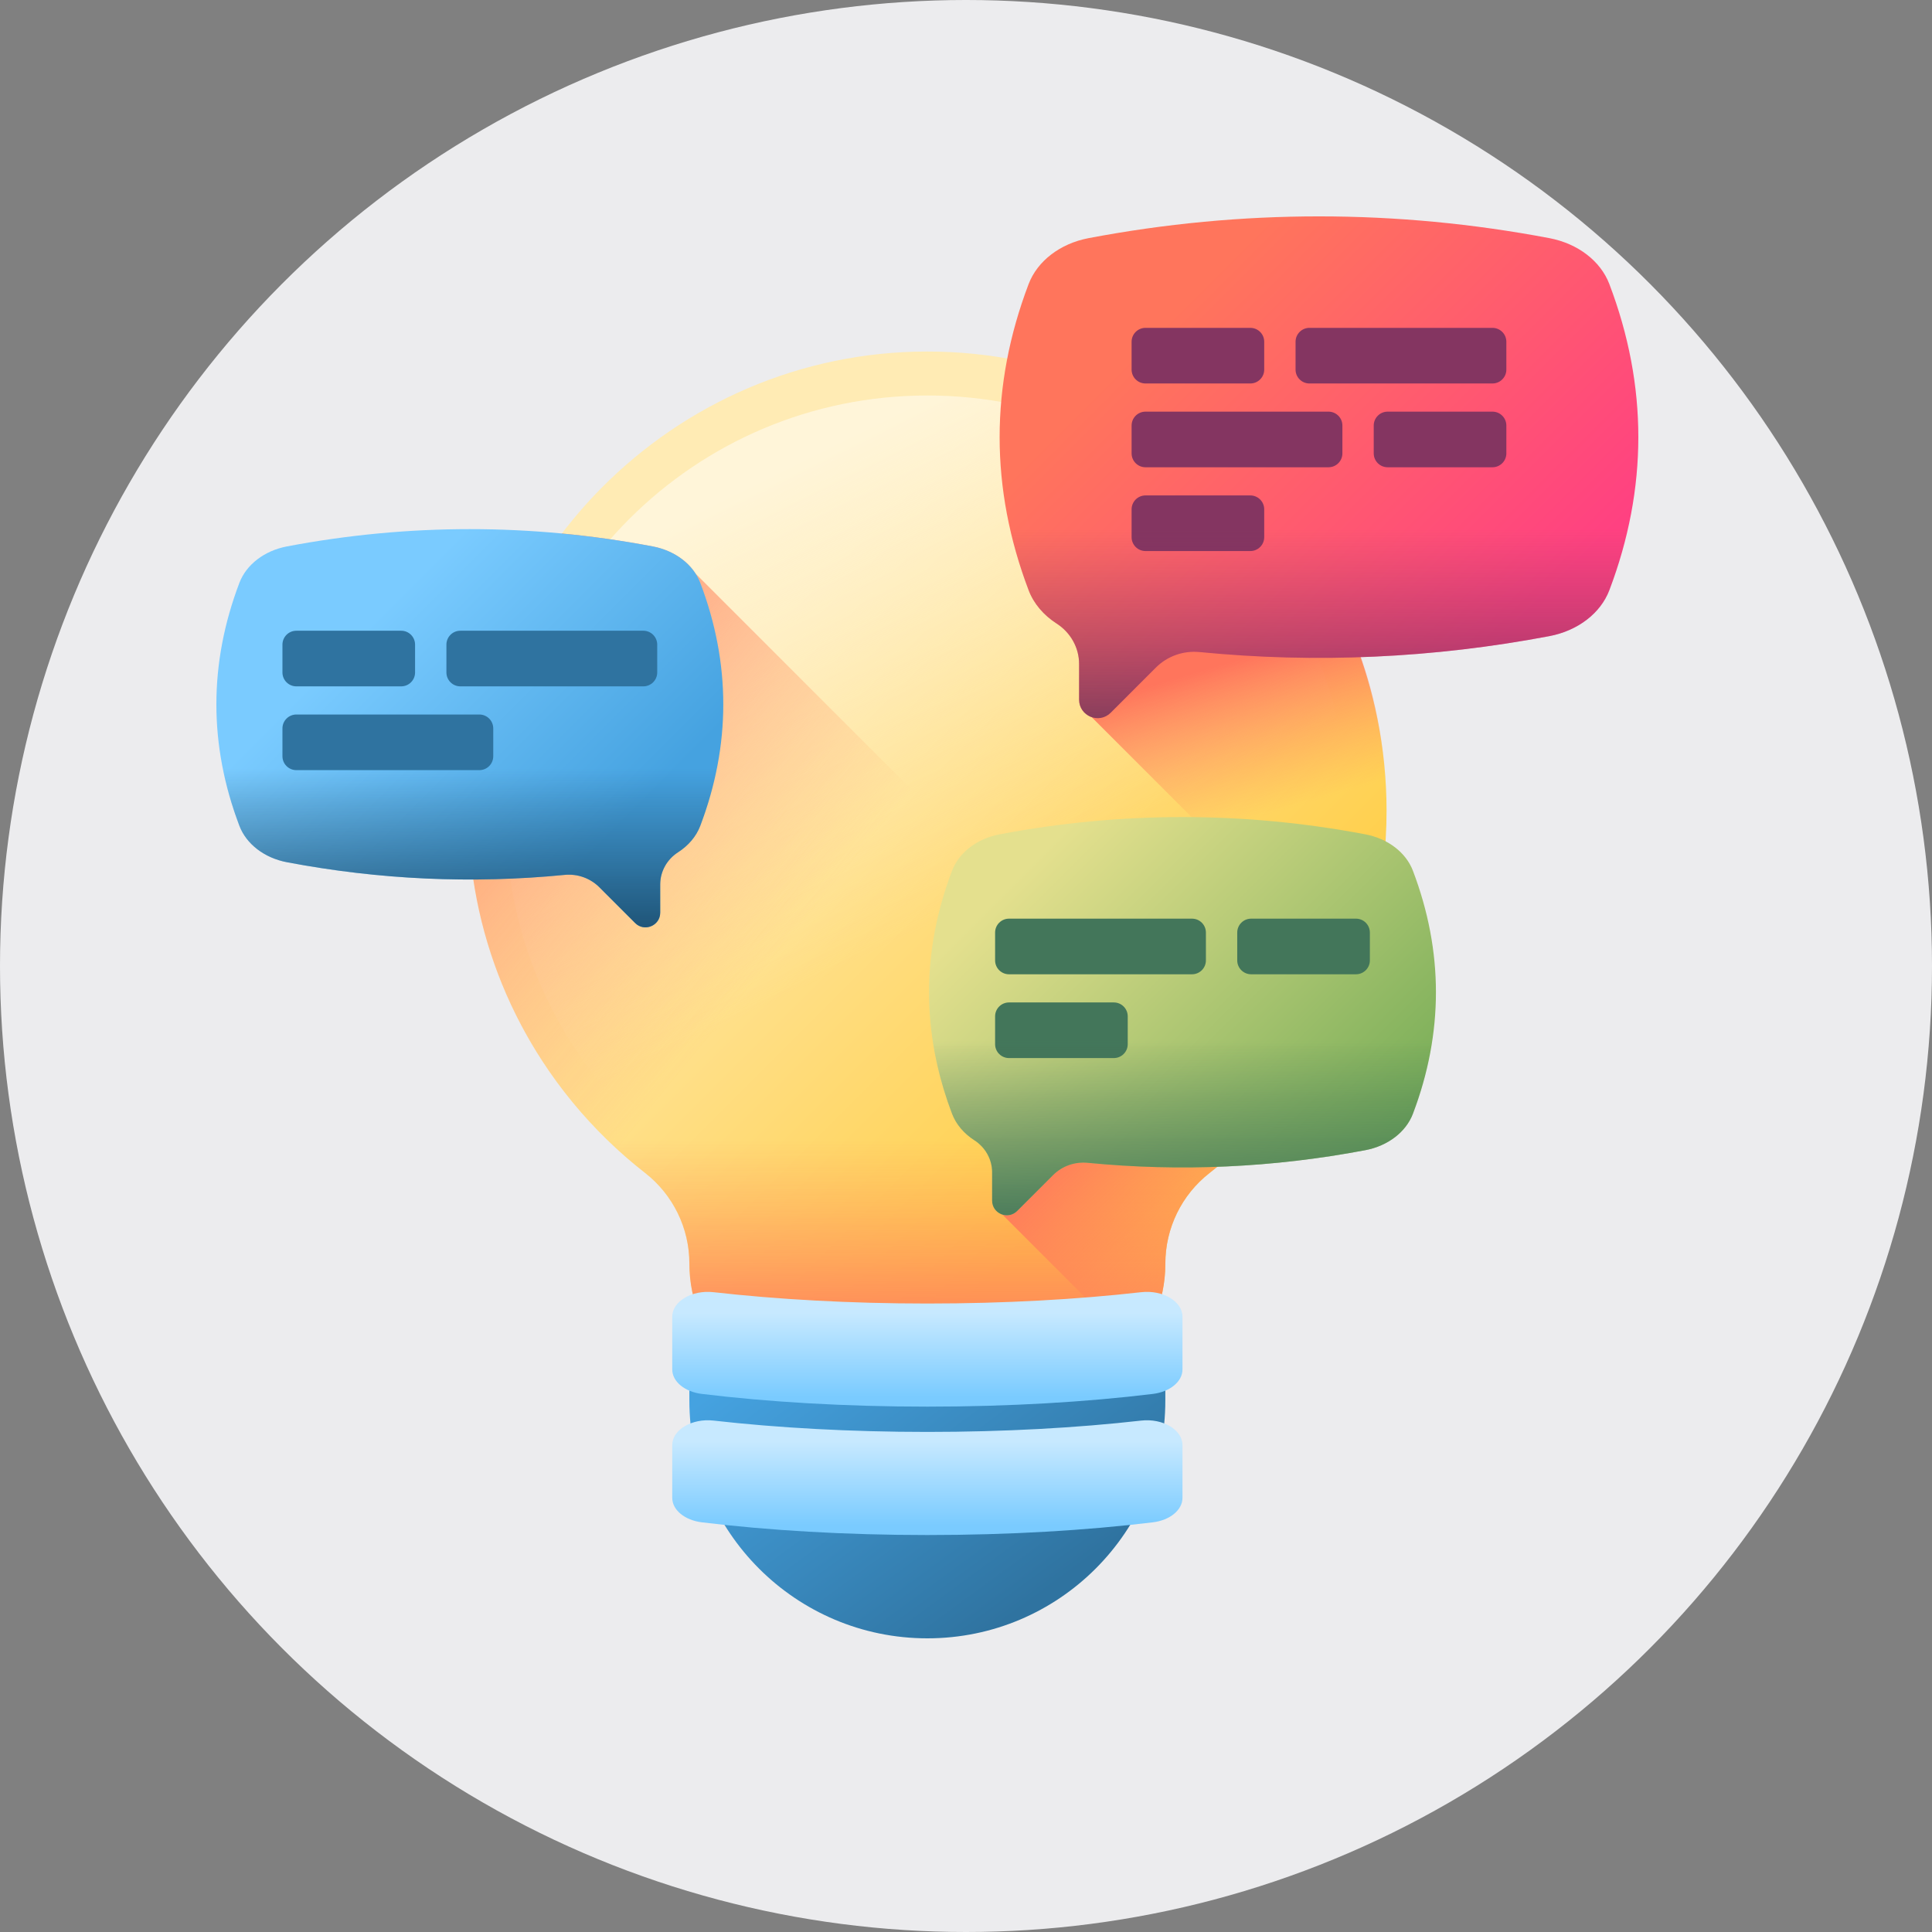
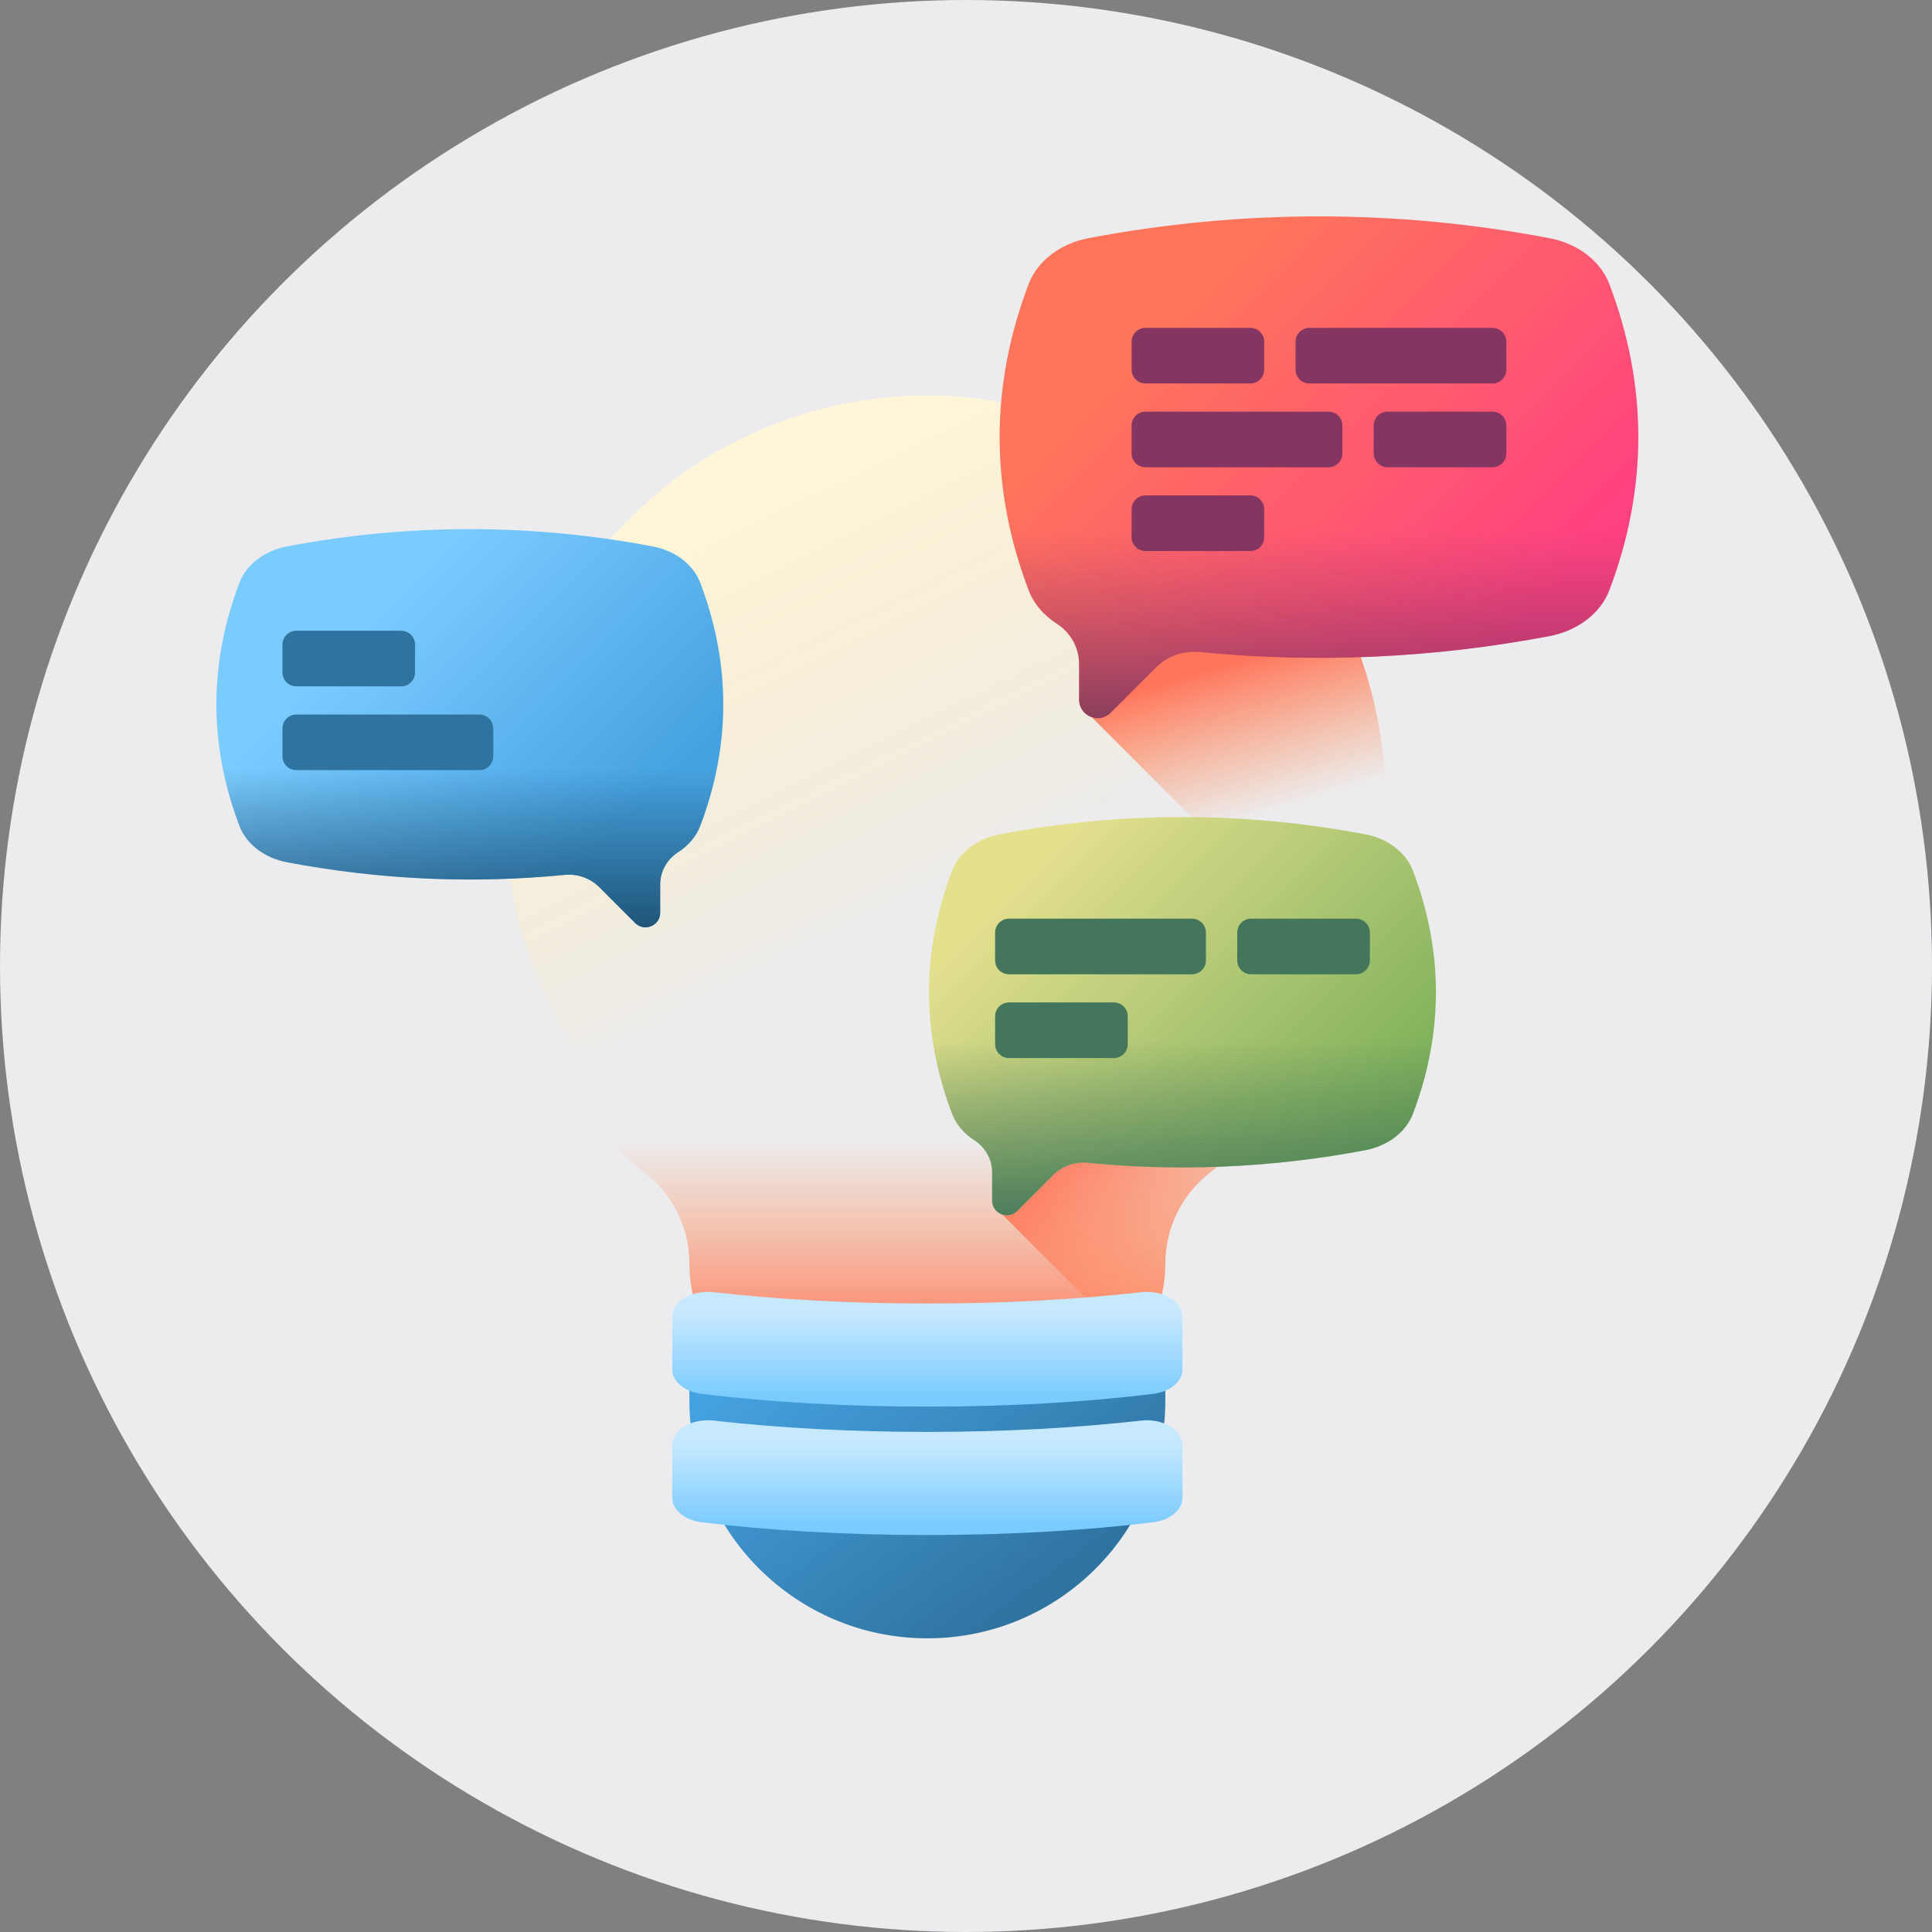
<svg xmlns="http://www.w3.org/2000/svg" width="125" height="125" viewBox="0 0 125 125" fill="none">
  <rect x="0" y="0" width="125" height="125" fill="#808080" stroke="none" />
  <circle cx="62.5" cy="62.5" r="62.5" fill="#ECECEE" />
  <g clip-path="url(#clip0_1409_8483)">
-     <path d="M89.71 52.454C89.71 36.026 76.377 22.713 59.943 22.744C43.549 22.775 30.195 36.237 30.291 52.631C30.346 62.082 34.814 70.487 41.738 75.891C43.545 77.3 44.603 79.461 44.603 81.753C44.603 86.691 48.606 90.694 53.544 90.694H66.456C71.394 90.694 75.397 86.691 75.397 81.753V81.752C75.397 79.463 76.452 77.302 78.257 75.894C85.228 70.457 89.71 61.979 89.71 52.454Z" fill="url(#paint0_linear_1409_8483)" />
    <path d="M35.216 68.839C36.997 71.528 39.202 73.911 41.739 75.891C43.545 77.3 44.603 79.461 44.603 81.753C44.603 86.691 48.606 90.694 53.544 90.694H66.456C71.394 90.694 75.397 86.691 75.397 81.753V81.752C75.397 79.463 76.453 77.302 78.258 75.894C80.796 73.914 83.002 71.529 84.784 68.839H35.216V68.839Z" fill="url(#paint1_linear_1409_8483)" />
-     <path d="M60 80.139C75.064 80.139 87.276 67.928 87.276 52.864C87.276 37.8 75.064 25.588 60 25.588C44.936 25.588 32.725 37.8 32.725 52.864C32.725 67.928 44.936 80.139 60 80.139Z" fill="url(#paint2_linear_1409_8483)" />
+     <path d="M60 80.139C87.276 37.8 75.064 25.588 60 25.588C44.936 25.588 32.725 37.8 32.725 52.864C32.725 67.928 44.936 80.139 60 80.139Z" fill="url(#paint2_linear_1409_8483)" />
    <path d="M65.531 23.554C64.56 28.552 65.02 33.209 66.912 38.187C67.182 38.898 67.302 39.165 67.928 39.667C70.011 40.728 70.178 42.496 70.178 42.964V45.264C70.178 45.826 70.176 46.237 70.625 46.394L87.629 63.398C88.972 60.011 89.71 56.319 89.71 52.454C89.71 37.809 79.475 26.001 65.531 23.554Z" fill="url(#paint3_linear_1409_8483)" />
-     <path d="M81.18 73.29C80.266 74.22 79.288 75.09 78.258 75.894C76.452 77.301 75.397 79.463 75.397 81.752V81.754C75.397 86.691 71.394 90.694 66.457 90.694H53.544C51.075 90.694 48.841 89.693 47.223 88.074C45.605 86.456 44.604 84.223 44.604 81.754C44.604 79.461 43.545 77.3 41.739 75.891C35.842 71.289 31.726 64.51 30.602 56.762C30.405 55.413 30.299 54.033 30.291 52.631C30.252 45.864 32.503 39.598 36.315 34.568C36.328 34.552 36.342 34.536 36.355 34.518C38.317 34.704 40.276 34.981 42.23 35.353C43.435 35.582 44.438 36.233 45.006 37.115L81.18 73.29Z" fill="url(#paint4_linear_1409_8483)" />
    <path d="M89.642 54.436C89.247 54.228 88.809 54.251 88.337 54.162C80.48 52.672 72.893 52.672 65.036 54.162C63.574 54.439 62.406 55.158 61.957 56.338C59.972 61.561 59.973 66.838 61.957 72.059C62.174 72.629 62.56 73.131 63.065 73.532C63.242 73.757 64.058 74.573 64.286 74.755C64.456 75.09 64.55 75.463 64.55 75.85V77.675C64.55 78.129 64.483 78.46 64.848 78.578L73.511 87.242C74.692 85.726 75.397 83.822 75.397 81.752V81.752C75.397 79.463 76.452 77.302 78.257 75.894C84.74 70.837 89.068 63.149 89.642 54.436Z" fill="url(#paint5_linear_1409_8483)" />
    <path d="M60 106C51.496 106 44.602 99.106 44.602 90.603V86.635H75.397V90.603C75.397 99.106 68.504 106 60 106Z" fill="url(#paint6_linear_1409_8483)" />
    <path d="M43.494 85.189V88.605C43.494 89.387 44.304 90.053 45.411 90.187C49.708 90.71 54.689 91.009 60 91.009C65.311 91.009 70.292 90.71 74.589 90.187C75.697 90.053 76.506 89.387 76.506 88.605V85.189C76.506 84.2 75.234 83.445 73.83 83.605C69.71 84.072 65.002 84.338 60 84.338C54.998 84.338 50.291 84.072 46.17 83.605C44.767 83.445 43.494 84.2 43.494 85.189Z" fill="url(#paint7_linear_1409_8483)" />
    <path d="M43.494 93.496V96.912C43.494 97.694 44.304 98.359 45.411 98.494C49.708 99.017 54.689 99.316 60 99.316C65.311 99.316 70.292 99.017 74.589 98.494C75.697 98.36 76.506 97.694 76.506 96.912V93.496C76.506 92.507 75.234 91.752 73.83 91.912C69.71 92.379 65.002 92.645 60 92.645C54.998 92.645 50.291 92.379 46.17 91.912C44.767 91.752 43.494 92.507 43.494 93.496Z" fill="url(#paint8_linear_1409_8483)" />
    <path d="M104.124 18.378C103.559 16.891 102.088 15.758 100.246 15.408C90.345 13.53 80.331 13.53 70.43 15.408C68.588 15.758 67.117 16.891 66.552 18.378C64.05 24.958 64.051 31.608 66.552 38.187C66.881 39.056 67.521 39.803 68.363 40.344C69.26 40.92 69.818 41.898 69.818 42.964V45.264C69.818 46.332 71.109 46.866 71.864 46.111L74.779 43.196C75.523 42.453 76.56 42.085 77.607 42.187C85.152 42.925 92.732 42.582 100.246 41.157C102.088 40.807 103.559 39.674 104.124 38.187C106.625 31.608 106.626 24.958 104.124 18.378Z" fill="url(#paint9_linear_1409_8483)" />
    <path d="M80.895 24.811H74.114C73.617 24.811 73.214 24.409 73.214 23.912V22.112C73.214 21.615 73.617 21.212 74.114 21.212H80.895C81.392 21.212 81.795 21.615 81.795 22.112V23.912C81.795 24.408 81.392 24.811 80.895 24.811Z" fill="#843561" />
    <path d="M96.562 24.811H84.722C84.225 24.811 83.822 24.409 83.822 23.912V22.112C83.822 21.615 84.225 21.212 84.722 21.212H96.562C97.058 21.212 97.461 21.615 97.461 22.112V23.912C97.461 24.408 97.058 24.811 96.562 24.811Z" fill="#843561" />
    <path d="M89.78 30.232H96.561C97.058 30.232 97.461 29.83 97.461 29.333V27.533C97.461 27.036 97.058 26.633 96.561 26.633H89.78C89.283 26.633 88.88 27.036 88.88 27.533V29.333C88.88 29.83 89.283 30.232 89.78 30.232Z" fill="#843561" />
    <path d="M74.114 30.232H85.953C86.45 30.232 86.853 29.83 86.853 29.333V27.533C86.853 27.036 86.45 26.633 85.953 26.633H74.114C73.617 26.633 73.214 27.036 73.214 27.533V29.333C73.214 29.83 73.617 30.232 74.114 30.232Z" fill="#843561" />
    <path d="M80.895 35.653H74.114C73.617 35.653 73.214 35.251 73.214 34.754V32.954C73.214 32.457 73.617 32.054 74.114 32.054H80.895C81.392 32.054 81.795 32.457 81.795 32.954V34.754C81.795 35.251 81.392 35.653 80.895 35.653Z" fill="#843561" />
    <path d="M64.835 31.159C65.092 33.506 65.663 35.851 66.551 38.187C66.881 39.056 67.521 39.803 68.363 40.344C69.26 40.92 69.818 41.898 69.818 42.964V45.264C69.818 46.332 71.109 46.866 71.864 46.111L74.779 43.196C75.522 42.453 76.56 42.085 77.607 42.187C85.152 42.925 92.732 42.582 100.245 41.157C102.088 40.807 103.559 39.674 104.124 38.187C105.012 35.851 105.583 33.506 105.841 31.159H64.835Z" fill="url(#paint10_linear_1409_8483)" />
    <path d="M15.489 37.709C15.937 36.529 17.105 35.63 18.567 35.353C26.424 33.862 34.372 33.862 42.229 35.353C43.691 35.63 44.859 36.529 45.308 37.709C47.293 42.932 47.292 48.209 45.308 53.431C45.046 54.12 44.538 54.713 43.87 55.142C43.158 55.599 42.715 56.376 42.715 57.222V59.047C42.715 59.894 41.691 60.319 41.092 59.719L38.778 57.406C38.188 56.816 37.364 56.524 36.533 56.605C30.545 57.191 24.53 56.918 18.567 55.787C17.105 55.51 15.937 54.61 15.488 53.43C13.504 48.209 13.504 42.932 15.489 37.709Z" fill="url(#paint11_linear_1409_8483)" />
    <path d="M25.956 44.407H19.174C18.677 44.407 18.274 44.004 18.274 43.507V41.708C18.274 41.211 18.677 40.808 19.174 40.808H25.956C26.453 40.808 26.855 41.211 26.855 41.708V43.507C26.856 44.004 26.453 44.407 25.956 44.407Z" fill="#2F73A0" />
-     <path d="M41.622 44.407H29.783C29.286 44.407 28.883 44.004 28.883 43.507V41.708C28.883 41.211 29.286 40.808 29.783 40.808H41.622C42.119 40.808 42.522 41.211 42.522 41.708V43.507C42.522 44.004 42.119 44.407 41.622 44.407Z" fill="#2F73A0" />
    <path d="M19.174 49.828H31.014C31.511 49.828 31.913 49.425 31.913 48.928V47.129C31.913 46.632 31.511 46.229 31.014 46.229H19.174C18.677 46.229 18.274 46.632 18.274 47.129V48.928C18.274 49.425 18.677 49.828 19.174 49.828Z" fill="#2F73A0" />
    <path d="M14.059 47.117C14.215 49.226 14.692 51.333 15.489 53.431C15.938 54.61 17.105 55.51 18.567 55.787C24.53 56.918 30.546 57.191 36.534 56.605C37.365 56.524 38.188 56.816 38.779 57.406L41.092 59.719C41.691 60.319 42.716 59.894 42.716 59.047V57.222C42.716 56.376 43.159 55.6 43.871 55.142C44.539 54.713 45.046 54.12 45.308 53.431C46.105 51.333 46.582 49.226 46.739 47.118H14.059V47.117Z" fill="url(#paint12_linear_1409_8483)" />
    <path d="M91.416 56.338C90.968 55.158 89.8 54.259 88.338 53.981C80.481 52.491 72.533 52.491 64.675 53.981C63.213 54.259 62.045 55.158 61.597 56.338C59.612 61.56 59.612 66.838 61.597 72.059C61.859 72.748 62.366 73.341 63.035 73.771C63.746 74.228 64.189 75.004 64.189 75.85V77.675C64.189 78.523 65.214 78.947 65.813 78.348L68.127 76.034C68.717 75.444 69.54 75.152 70.371 75.234C76.359 75.819 82.375 75.547 88.338 74.416C89.8 74.138 90.968 73.239 91.416 72.059C93.401 66.838 93.401 61.56 91.416 56.338Z" fill="url(#paint13_linear_1409_8483)" />
    <path d="M80.949 63.036H87.73C88.227 63.036 88.63 62.633 88.63 62.136V60.336C88.63 59.839 88.227 59.437 87.73 59.437H80.949C80.452 59.437 80.049 59.839 80.049 60.336V62.136C80.049 62.633 80.452 63.036 80.949 63.036Z" fill="#43765A" />
    <path d="M65.283 63.036H77.122C77.619 63.036 78.022 62.633 78.022 62.136V60.336C78.022 59.839 77.619 59.437 77.122 59.437H65.283C64.786 59.437 64.383 59.839 64.383 60.336V62.136C64.383 62.633 64.786 63.036 65.283 63.036Z" fill="#43765A" />
    <path d="M72.064 68.457H65.283C64.786 68.457 64.383 68.054 64.383 67.557V65.757C64.383 65.26 64.786 64.858 65.283 64.858H72.064C72.561 64.858 72.964 65.26 72.964 65.757V67.557C72.964 68.054 72.561 68.457 72.064 68.457Z" fill="#43765A" />
    <path d="M60.167 65.746C60.324 67.855 60.8 69.962 61.597 72.059C61.859 72.748 62.367 73.341 63.035 73.771C63.747 74.228 64.19 75.004 64.19 75.85V77.675C64.19 78.523 65.214 78.947 65.813 78.348L68.127 76.034C68.717 75.444 69.541 75.152 70.372 75.234C76.36 75.819 82.375 75.547 88.338 74.416C89.8 74.139 90.968 73.239 91.416 72.059C92.214 69.961 92.69 67.854 92.847 65.746H60.167V65.746Z" fill="url(#paint14_linear_1409_8483)" />
  </g>
  <defs>
    <linearGradient id="paint0_linear_1409_8483" x1="47.087" y1="42.732" x2="75.825" y2="71.47" gradientUnits="userSpaceOnUse">
      <stop stop-color="#FFEBB4" />
      <stop offset="1" stop-color="#FFCE47" />
    </linearGradient>
    <linearGradient id="paint1_linear_1409_8483" x1="60" y1="73.71" x2="60" y2="87.78" gradientUnits="userSpaceOnUse">
      <stop stop-color="#FF9356" stop-opacity="0" />
      <stop offset="1" stop-color="#FF755C" />
    </linearGradient>
    <linearGradient id="paint2_linear_1409_8483" x1="62.816" y1="58.536" x2="49.172" y2="31.05" gradientUnits="userSpaceOnUse">
      <stop stop-color="#FFEBB4" stop-opacity="0" />
      <stop offset="1" stop-color="#FFF5D9" />
    </linearGradient>
    <linearGradient id="paint3_linear_1409_8483" x1="81.186" y1="52.972" x2="78.299" y2="43.231" gradientUnits="userSpaceOnUse">
      <stop stop-color="#FF9356" stop-opacity="0" />
      <stop offset="1" stop-color="#FF755C" />
    </linearGradient>
    <linearGradient id="paint4_linear_1409_8483" x1="48.229" y1="64.24" x2="22.613" y2="43.314" gradientUnits="userSpaceOnUse">
      <stop stop-color="#FF9356" stop-opacity="0" />
      <stop offset="1" stop-color="#FF755C" />
    </linearGradient>
    <linearGradient id="paint5_linear_1409_8483" x1="88.593" y1="77.893" x2="75.948" y2="65.248" gradientUnits="userSpaceOnUse">
      <stop stop-color="#FF9356" stop-opacity="0" />
      <stop offset="1" stop-color="#FF755C" />
    </linearGradient>
    <linearGradient id="paint6_linear_1409_8483" x1="54.628" y1="83.824" x2="68.328" y2="102.488" gradientUnits="userSpaceOnUse">
      <stop stop-color="#45A2E0" />
      <stop offset="1" stop-color="#2F73A0" />
    </linearGradient>
    <linearGradient id="paint7_linear_1409_8483" x1="60" y1="84.954" x2="60" y2="90.383" gradientUnits="userSpaceOnUse">
      <stop stop-color="#C7E9FF" />
      <stop offset="1" stop-color="#7ACBFF" />
    </linearGradient>
    <linearGradient id="paint8_linear_1409_8483" x1="60" y1="93.261" x2="60" y2="98.69" gradientUnits="userSpaceOnUse">
      <stop stop-color="#C7E9FF" />
      <stop offset="1" stop-color="#7ACBFF" />
    </linearGradient>
    <linearGradient id="paint9_linear_1409_8483" x1="75.691" y1="20.535" x2="96.884" y2="41.728" gradientUnits="userSpaceOnUse">
      <stop stop-color="#FF755C" />
      <stop offset="1" stop-color="#FF4181" />
    </linearGradient>
    <linearGradient id="paint10_linear_1409_8483" x1="85.338" y1="34.204" x2="85.338" y2="52.243" gradientUnits="userSpaceOnUse">
      <stop stop-color="#843561" stop-opacity="0" />
      <stop offset="1" stop-color="#3A2F4D" />
    </linearGradient>
    <linearGradient id="paint11_linear_1409_8483" x1="24.574" y1="39.746" x2="39.218" y2="54.39" gradientUnits="userSpaceOnUse">
      <stop stop-color="#7ACBFF" />
      <stop offset="1" stop-color="#45A2E0" />
    </linearGradient>
    <linearGradient id="paint12_linear_1409_8483" x1="30.398" y1="49.718" x2="30.398" y2="62.345" gradientUnits="userSpaceOnUse">
      <stop stop-color="#174461" stop-opacity="0" />
      <stop offset="1" stop-color="#174461" />
    </linearGradient>
    <linearGradient id="paint13_linear_1409_8483" x1="66.663" y1="55.863" x2="88.911" y2="78.11" gradientUnits="userSpaceOnUse">
      <stop stop-color="#E4E08E" />
      <stop offset="1" stop-color="#6FA953" />
    </linearGradient>
    <linearGradient id="paint14_linear_1409_8483" x1="76.507" y1="67.306" x2="76.507" y2="79.846" gradientUnits="userSpaceOnUse">
      <stop stop-color="#43765A" stop-opacity="0" />
      <stop offset="1" stop-color="#43765A" />
    </linearGradient>
    <clipPath id="clip0_1409_8483">
      <rect width="92" height="92" fill="white" transform="translate(14 14)" />
    </clipPath>
  </defs>
</svg>